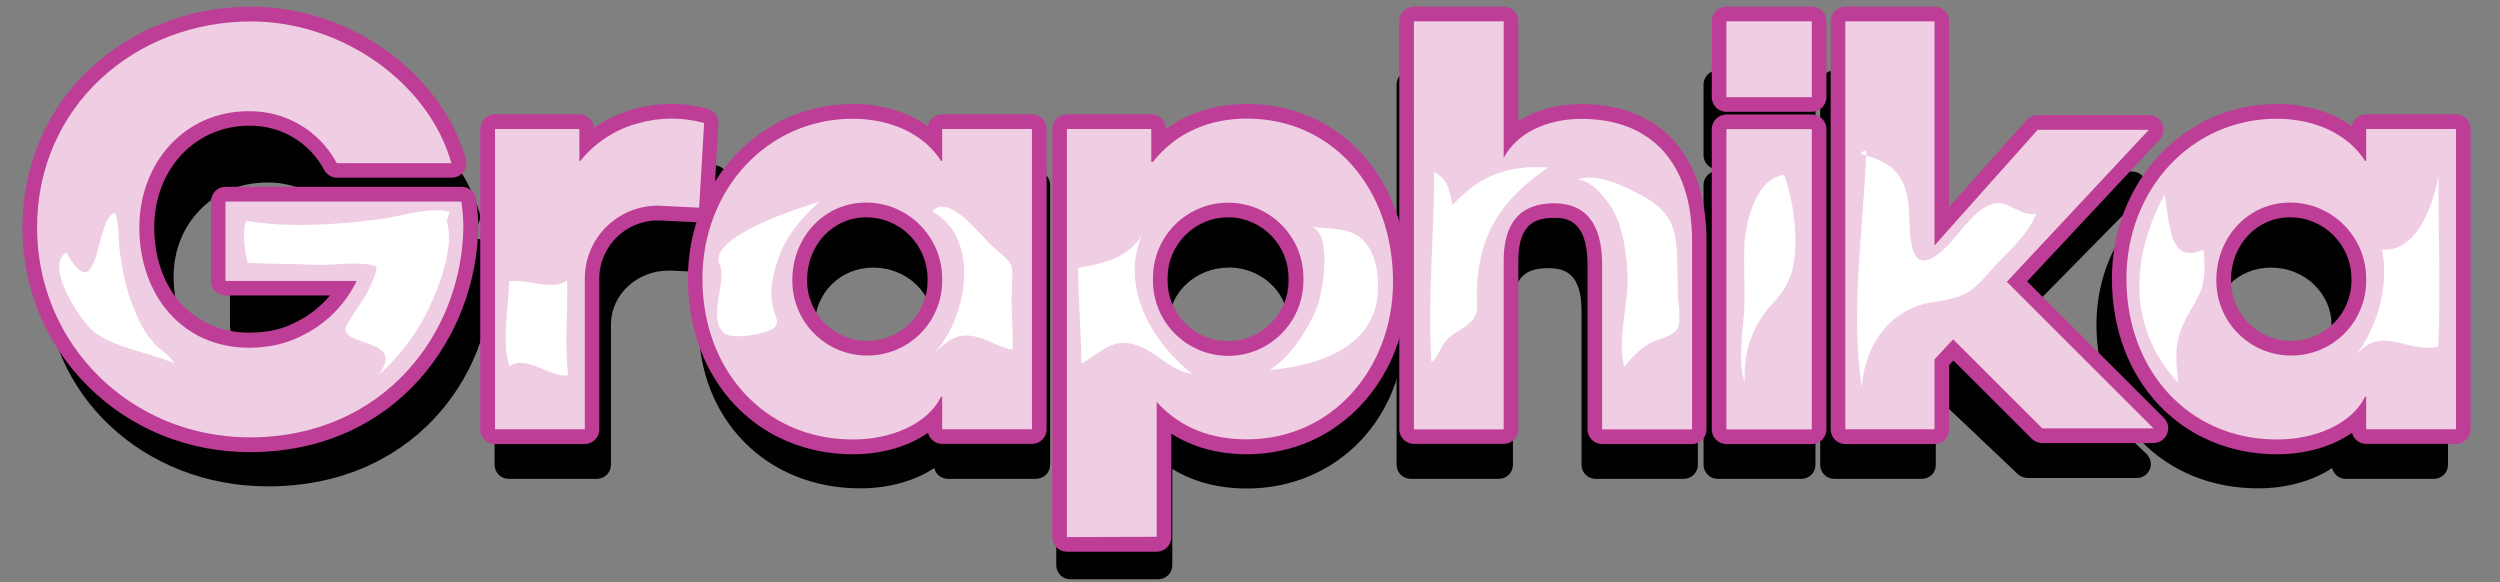
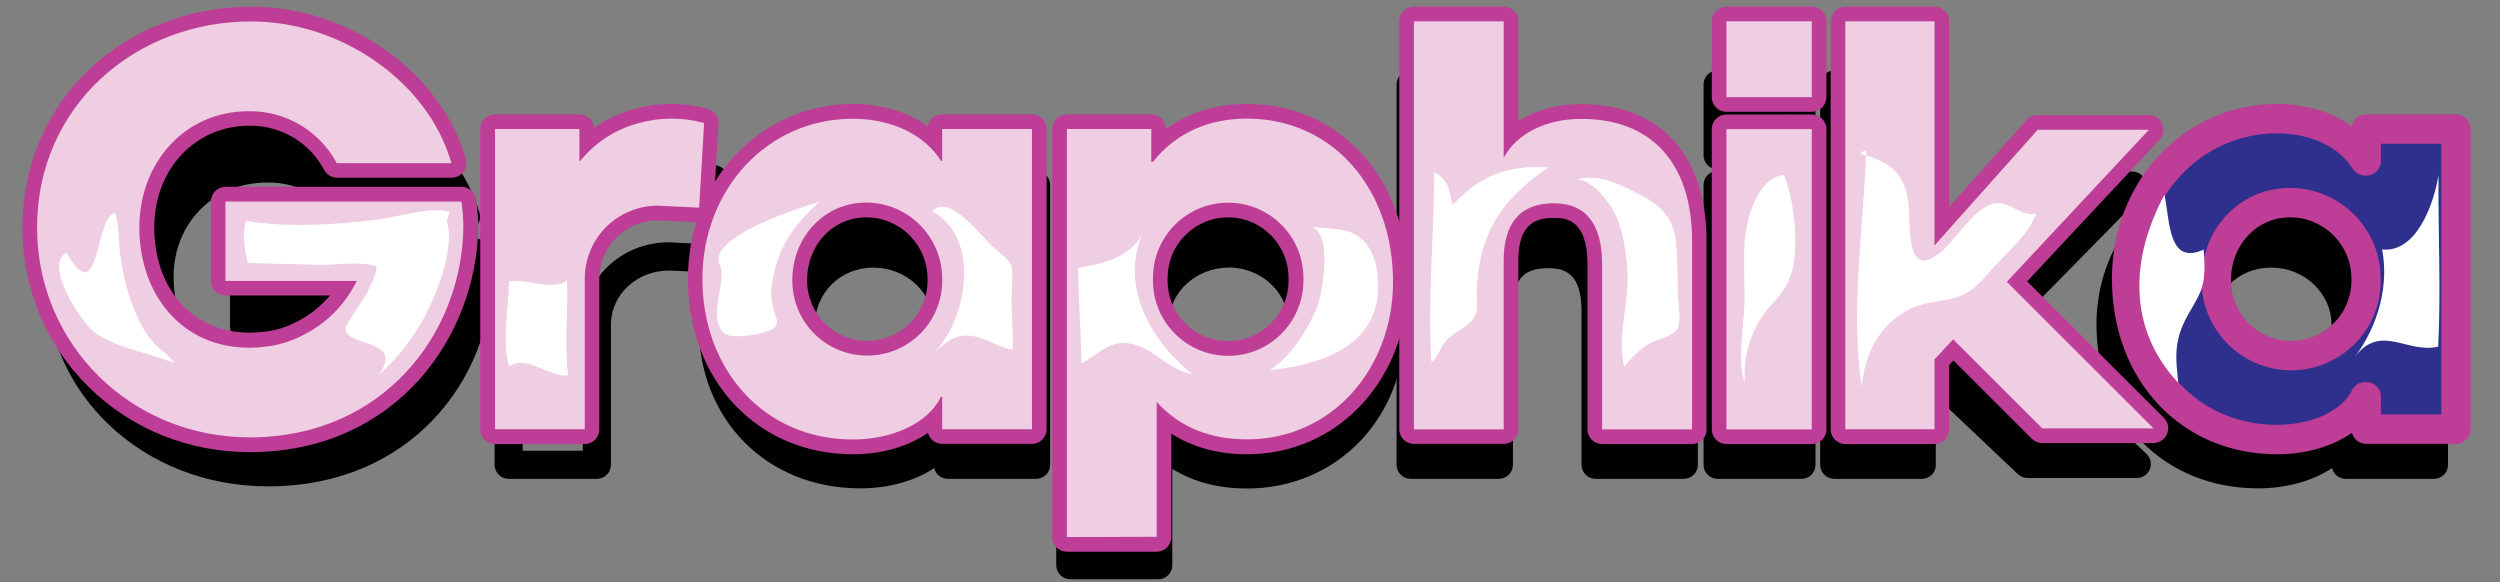
<svg xmlns="http://www.w3.org/2000/svg" version="1.1" id="Layer_1" x="0px" y="0px" viewBox="0 0 176 41" style="enable-background:new 0 0 176 41;" xml:space="preserve">
  <rect x="0" y="0" width="176" height="41" fill="#808080" stroke="none" />
  <style type="text/css">
	.st0{fill:none;stroke:#1B1952;stroke-width:0.968;stroke-miterlimit:10;}
	.st1{fill:#1B1952;stroke:#1B1952;stroke-width:0.968;stroke-miterlimit:10;}
	.st2{fill:#010101;}
	.st3{fill:#2F308D;}
	.st4{fill:#BE3D96;}
	.st5{fill:#EFCDE2;}
	.st6{fill:#FFFFFF;}
</style>
  <g>
    <path class="st0" d="M48.15,17.36" />
  </g>
  <g>
    <path class="st0" d="M58.71,27.14" />
  </g>
  <g>
    <path class="st0" d="M65.16,17.36" />
  </g>
  <g>
    <path class="st0" d="M75.73,27.14" />
  </g>
  <g>
    <path class="st0" d="M67.83,17.36" />
  </g>
  <g>
    <path class="st0" d="M78.39,27.14" />
  </g>
  <g>
    <path class="st0" d="M70.39,17.36" />
  </g>
  <g>
    <path class="st0" d="M80.95,27.14" />
  </g>
  <g>
    <path class="st0" d="M72.28,17.36" />
  </g>
  <g>
    <path class="st0" d="M82.84,27.14" />
  </g>
  <g>
-     <path class="st0" d="M74.95,17.36" />
-   </g>
+     </g>
  <g>
    <path class="st0" d="M85.51,27.14" />
  </g>
  <g>
    <path class="st0" d="M76.39,17.36" />
  </g>
  <g>
    <path class="st0" d="M86.96,27.14" />
  </g>
  <g>
    <path class="st0" d="M79.51,17.36" />
  </g>
  <g>
    <path class="st0" d="M90.07,27.14" />
  </g>
  <g>
    <path class="st0" d="M80.95,17.36" />
  </g>
  <g>
    <path class="st0" d="M84.06,17.36" />
  </g>
  <g>
    <path class="st0" d="M88.07,17.36" />
  </g>
  <g>
    <path class="st1" d="M58.6,17.73" />
  </g>
  <g>
    <path class="st0" d="M50.08,26.1" />
  </g>
  <g>
    <path class="st0" d="M45.63,22.03" />
  </g>
  <g>
    <g>
      <g>
        <polygon class="st2" points="142.75,32.66 150.44,32.66 140.3,23.05 150.11,13.07 142.43,13.07 135.3,20.66 135.3,5.95      129.13,5.95 129.13,32.72 135.3,32.72 135.3,30.81 135.3,28.13 136.59,26.82    " />
        <path class="st2" d="M135.3,33.71h-6.17c-0.55,0-0.99-0.44-0.99-0.99V5.95c0-0.55,0.44-0.99,0.99-0.99h6.17     c0.55,0,0.99,0.44,0.99,0.99v12.21l5.42-5.77c0.19-0.2,0.45-0.31,0.72-0.31h7.68c0.4,0,0.76,0.24,0.91,0.61     c0.15,0.37,0.07,0.79-0.21,1.08l-9.11,9.26l9.41,8.92c0.29,0.28,0.39,0.71,0.24,1.08c-0.15,0.38-0.51,0.62-0.92,0.62h-7.69     c-0.25,0-0.5-0.1-0.68-0.27l-5.46-5.17l-0.32,0.33v4.19C136.29,33.27,135.85,33.71,135.3,33.71z M130.12,31.73h4.19v-3.6     c0-0.26,0.1-0.51,0.28-0.69l1.29-1.31c0.38-0.38,0.99-0.39,1.39-0.02l5.88,5.57h4.81l-8.34-7.91c-0.19-0.18-0.3-0.44-0.31-0.7     c0-0.27,0.1-0.52,0.28-0.71l8.16-8.29h-4.89l-6.83,7.28c-0.28,0.3-0.71,0.39-1.09,0.24c-0.38-0.15-0.63-0.51-0.63-0.92V6.94     h-4.19V31.73z" />
      </g>
      <g>
        <path class="st2" d="M120.92,5.95h5.9v4.98h-5.9V5.95z M120.92,13.02h5.9v19.7h-5.9V13.02z" />
        <path class="st2" d="M126.82,33.71h-5.9c-0.55,0-0.99-0.44-0.99-0.99v-19.7c0-0.55,0.44-0.99,0.99-0.99h5.9     c0.55,0,0.99,0.44,0.99,0.99v19.7C127.81,33.27,127.37,33.71,126.82,33.71z M121.91,31.73h3.93V14.01h-3.93V31.73z M126.82,11.92     h-5.9c-0.55,0-0.99-0.44-0.99-0.99V5.95c0-0.55,0.44-0.99,0.99-0.99h5.9c0.55,0,0.99,0.44,0.99,0.99v4.98     C127.81,11.48,127.37,11.92,126.82,11.92z M121.91,9.94h3.93v-3h-3.93V9.94z" />
      </g>
      <g>
        <g>
          <path class="st2" d="M112.33,32.72V21.9c0-2.56-1.05-4.01-3.33-4.01c-2.36,0-3.48,1.31-3.48,3.76v11.07h-6.21V5.95h6.21v8.95      c0.9-1.6,2.92-2.56,5.38-2.56c4.75,0,7.63,2.84,7.63,7.99v12.39H112.33z" />
          <path class="st2" d="M118.54,33.71h-6.21c-0.55,0-0.99-0.44-0.99-0.99V21.9c0-2.66-1.18-3.02-2.34-3.02      c-1.23,0-2.49,0.33-2.49,2.77v11.07c0,0.55-0.44,0.99-0.99,0.99h-6.21c-0.55,0-0.99-0.44-0.99-0.99V5.95      c0-0.55,0.44-0.99,0.99-0.99h6.21c0.55,0,0.99,0.44,0.99,0.99v6.56c1.18-0.74,2.7-1.15,4.4-1.15c5.39,0,8.62,3.36,8.62,8.97      v12.39C119.53,33.27,119.08,33.71,118.54,33.71z M113.32,31.73h4.23v-11.4c0-4.51-2.36-7-6.64-7c-2.11,0-3.8,0.77-4.52,2.05      c-0.22,0.39-0.68,0.59-1.11,0.47c-0.44-0.11-0.74-0.51-0.74-0.96V6.94h-4.23v24.79h4.23V21.65c0-3.06,1.59-4.75,4.47-4.75      c2.74,0,4.32,1.82,4.32,5V31.73z" />
        </g>
        <g>
          <path class="st2" d="M75.35,39.79V13.02h5.83v2.16h0.11c1.64-1.95,3.93-2.84,6.51-2.84c5.91,0,10.1,4.58,10.1,10.72      c0,5.61-4.15,10.33-10.1,10.33c-2.43,0-4.56-0.71-6.24-2.45v8.84L75.35,39.79z M91.69,22.89c0.06-2.72-2.22-4.98-5.09-5.03      c-2.87-0.05-5.24,2.11-5.3,4.83c0,0.07,0,0.13,0,0.2c-0.04,2.72,2.25,4.97,5.12,5.01c2.87,0.04,5.23-2.13,5.28-4.86      C91.69,22.99,91.69,22.94,91.69,22.89" />
          <path class="st2" d="M75.35,40.78c-0.26,0-0.51-0.1-0.7-0.29c-0.19-0.19-0.29-0.44-0.29-0.7V13.02c0-0.55,0.44-0.99,0.99-0.99      h5.83c0.55,0,0.99,0.44,0.99,0.99v0.02c1.56-1.11,3.47-1.68,5.63-1.68c6.42,0,11.08,4.92,11.08,11.71c0,3.02-1.1,5.84-3.09,7.95      c-2.06,2.17-4.9,3.37-8,3.37c-2.01,0-3.77-0.46-5.26-1.38v6.78c0,0.55-0.44,0.99-0.99,0.99L75.35,40.78L75.35,40.78z       M76.34,14.01V38.8l4.23,0v-7.85c0-0.4,0.24-0.77,0.62-0.92c0.37-0.15,0.8-0.06,1.08,0.23c1.4,1.45,3.21,2.15,5.53,2.15      c5.19,0,9.11-4.01,9.11-9.34c0-5.64-3.83-9.73-9.11-9.73c-2.42,0-4.36,0.84-5.75,2.49c-0.19,0.22-0.47,0.35-0.76,0.35h-0.11      c-0.55,0-0.99-0.44-0.99-0.99v-1.18H76.34z M86.49,28.89c-0.03,0-0.06,0-0.1,0c-1.7-0.03-3.28-0.7-4.44-1.89      c-1.08-1.12-1.67-2.57-1.65-4.1c0-0.08,0-0.15,0-0.23c0.07-3.22,2.83-5.8,6.18-5.8c0.04,0,0.08,0,0.13,0      c1.7,0.03,3.28,0.71,4.43,1.91c1.08,1.12,1.66,2.58,1.63,4.11c0,0.06,0,0.11,0,0.17C92.62,26.29,89.86,28.89,86.49,28.89z       M86.49,18.84c-2.28,0-4.16,1.72-4.21,3.87c0,0.05,0,0.1,0,0.15c0,0.01,0,0.03,0,0.04c-0.02,1,0.37,1.97,1.09,2.71      c0.79,0.82,1.87,1.28,3.05,1.29c0.02,0,0.05,0,0.07,0c2.29,0,4.17-1.73,4.21-3.88c0-0.04,0-0.08,0-0.12c0-0.01,0-0.03,0-0.04      c0.02-1-0.36-1.97-1.08-2.72c-0.79-0.82-1.87-1.28-3.04-1.31C86.55,18.84,86.52,18.84,86.49,18.84z" />
        </g>
        <g>
          <path class="st2" d="M66.73,32.72v-2.13h-0.07c-0.9,1.74-3.37,2.8-6.1,2.8c-6.13,0-10.39-4.58-10.39-10.54      c0-5.82,4.45-10.51,10.39-10.51c2.54,0,4.9,0.96,6.1,2.77h0.07v-2.09h6.21v19.7H66.73z M66.73,22.85c0-2.76-2.35-5-5.26-5h-0.01      c-2.84,0-5.08,2.24-5.08,5.08c-0.03,2.71,2.27,4.94,5.13,4.96c2.86,0.02,5.2-2.16,5.23-4.87      C66.73,22.96,66.73,22.91,66.73,22.85" />
          <path class="st2" d="M60.56,34.38c-6.6,0-11.38-4.85-11.38-11.53c0-6.45,5-11.49,11.38-11.49c2,0,3.81,0.53,5.2,1.48      c0.09-0.46,0.49-0.81,0.97-0.81h6.21c0.55,0,0.99,0.44,0.99,0.99v19.7c0,0.55-0.44,0.99-0.99,0.99h-6.21      c-0.47,0-0.86-0.32-0.96-0.76C64.42,33.85,62.58,34.38,60.56,34.38z M60.56,13.34c-5.27,0-9.41,4.18-9.41,9.52      c0,5.53,3.96,9.55,9.41,9.55c2.42,0,4.52-0.91,5.22-2.27c0.17-0.33,0.51-0.54,0.88-0.54h0.07c0.55,0,0.99,0.44,0.99,0.99v1.14      h4.23V14.01h-4.23v1.1c0,0.55-0.44,0.99-0.99,0.99h-0.07c-0.33,0-0.64-0.17-0.82-0.44C64.86,14.21,62.89,13.34,60.56,13.34z       M61.55,28.87c-0.02,0-0.04,0-0.06,0c-1.64-0.01-3.18-0.64-4.33-1.75C56,26,55.37,24.5,55.38,22.91c0-3.39,2.67-6.06,6.07-6.06      c1.67,0,3.24,0.62,4.42,1.74c1.19,1.13,1.84,2.64,1.85,4.24c0,0.06,0,0.12,0,0.18C67.69,26.26,64.92,28.87,61.55,28.87z       M61.47,18.84c-2.31,0-4.11,1.79-4.11,4.09c-0.01,1.05,0.41,2.03,1.18,2.78c0.79,0.76,1.84,1.18,2.97,1.19c0.01,0,0.03,0,0.04,0      c2.29,0,4.17-1.74,4.19-3.89c0-0.04,0-0.09,0-0.13c0-0.01,0-0.01,0-0.02c0-1.06-0.44-2.06-1.23-2.82      C63.7,19.26,62.62,18.84,61.47,18.84z" />
        </g>
        <g>
-           <path class="st2" d="M45.74,12.63c-1.59,0.39-3.01,1.26-4.04,2.48h-0.06v-2.09h-5.83v19.7h6.21v-9.91      c0.01-2.64,2.28-4.77,5.06-4.76c0.07,0,0.14,0,0.2,0.01l2.63,0.12l0.34-5.56C48.78,12.24,47.22,12.24,45.74,12.63" />
          <path class="st2" d="M42.02,33.71h-6.21c-0.55,0-0.99-0.44-0.99-0.99v-19.7c0-0.55,0.44-0.99,0.99-0.99h5.83      c0.53,0,0.96,0.41,0.99,0.93c0.86-0.59,1.84-1.03,2.87-1.29c1.63-0.43,3.36-0.43,5-0.01c0.46,0.12,0.77,0.55,0.74,1.02      l-0.34,5.56c-0.03,0.54-0.49,0.96-1.03,0.93l-2.63-0.12c-0.05,0-0.11,0-0.16,0c-0.01,0-0.01,0-0.02,0      c-2.22,0-4.04,1.69-4.05,3.78v9.9C43.01,33.27,42.56,33.71,42.02,33.71z M36.8,31.73h4.23v-8.92c0.02-3.18,2.72-5.75,6.03-5.75      c0.01,0,0.02,0,0.03,0c0.08,0,0.16,0,0.24,0.01l1.66,0.08l0.23-3.73c-1.07-0.16-2.17-0.1-3.22,0.17c-0.01,0-0.01,0-0.02,0      c-1.38,0.34-2.63,1.11-3.52,2.16C42.27,15.97,42,16.1,41.7,16.1h-0.06c-0.55,0-0.99-0.44-0.99-0.99v-1.1H36.8V31.73z       M45.74,12.63L45.74,12.63L45.74,12.63z" />
        </g>
        <g>
          <path class="st2" d="M165.14,32.72v-2.13h-0.07c-0.9,1.74-3.37,2.8-6.09,2.8c-6.13,0-10.39-4.58-10.39-10.54      c0-5.82,4.45-10.51,10.39-10.51c2.54,0,4.9,0.96,6.09,2.77h0.07v-2.09h6.21v19.7H165.14z M165.14,22.85c0-2.76-2.35-5-5.26-5      h-0.01c-2.84,0-5.09,2.24-5.09,5.08c-0.03,2.71,2.27,4.94,5.13,4.96c2.86,0.02,5.2-2.16,5.23-4.87      C165.14,22.96,165.14,22.91,165.14,22.85L165.14,22.85z" />
          <path class="st2" d="M158.97,34.38c-6.6,0-11.38-4.85-11.38-11.53c0-6.45,5-11.49,11.38-11.49c2,0,3.81,0.53,5.2,1.48      c0.09-0.46,0.49-0.81,0.97-0.81h6.21c0.55,0,0.99,0.44,0.99,0.99v19.7c0,0.55-0.44,0.99-0.99,0.99h-6.21      c-0.47,0-0.86-0.32-0.96-0.76C162.83,33.85,160.99,34.38,158.97,34.38z M158.97,13.34c-5.27,0-9.41,4.18-9.41,9.52      c0,5.53,3.96,9.55,9.41,9.55c2.42,0,4.52-0.91,5.22-2.27c0.17-0.33,0.51-0.54,0.88-0.54h0.07c0.55,0,0.99,0.44,0.99,0.99v1.14      h4.23V14.01h-4.23v1.1c0,0.55-0.44,0.99-0.99,0.99h-0.07c-0.33,0-0.64-0.17-0.82-0.44C163.27,14.21,161.3,13.34,158.97,13.34z       M159.96,28.87c-0.02,0-0.04,0-0.06,0c-1.64-0.01-3.17-0.64-4.33-1.75c-1.17-1.13-1.8-2.62-1.78-4.21      c0-3.39,2.67-6.06,6.07-6.06c1.67,0,3.24,0.62,4.42,1.74c1.19,1.13,1.84,2.64,1.85,4.24c0,0.06,0,0.13,0,0.19      C166.09,26.26,163.33,28.87,159.96,28.87z M159.87,18.84c-2.31,0-4.11,1.79-4.11,4.09c-0.01,1.05,0.41,2.03,1.18,2.78      c0.79,0.76,1.84,1.18,2.97,1.19c2.3,0.02,4.21-1.73,4.23-3.89c0-0.05,0-0.08,0-0.12c0-0.01,0-0.02,0-0.03      c0-1.06-0.44-2.06-1.23-2.82C162.11,19.26,161.03,18.84,159.87,18.84z" />
        </g>
        <g>
          <path class="st2" d="M33.5,17.78H17.18v5.21h9.07c-0.78,1.52-2.06,2.75-3.64,3.52c-0.9,0.46-1.89,0.73-2.9,0.81      c-0.08,0.01-0.17,0.02-0.26,0.02c-0.08,0-0.16,0-0.24,0.01c-0.11,0-0.21,0.01-0.32,0.01c-0.02,0-0.05,0-0.07,0      c-4.67,0-7.59-3.51-7.59-7.88c0-4.22,3.1-7.63,7.55-7.63c2.54-0.04,4.9,1.28,6.09,3.41h7.93c-1.57-5.29-7.59-9.3-13.84-9.3      c-8.04,0-14.81,5.57-14.81,13.52c0,7.7,6.51,13.77,14.69,13.77c9.23,0,14.68-6.81,14.77-13.81      C33.63,18.89,33.58,18.33,33.5,17.78" />
          <path class="st2" d="M18.87,34.24c-8.79,0-15.68-6.48-15.68-14.76c0-4.06,1.68-7.79,4.72-10.48c2.94-2.6,6.87-4.03,11.07-4.03      c6.73,0,13.09,4.3,14.78,10.01c0.09,0.3,0.03,0.62-0.16,0.87s-0.48,0.4-0.79,0.4h-7.93c-0.36,0-0.69-0.19-0.86-0.5      c-1.03-1.82-3.04-2.94-5.22-2.9c-3.76,0-6.58,2.86-6.58,6.64c0,4.06,2.71,6.89,6.6,6.89c0.08,0,0.16,0,0.24-0.01l0.11,0      c0.03,0,0.08,0,0.12,0c0.03,0,0.07,0,0.1,0c0.03,0,0.08-0.01,0.13-0.01l0.1-0.01c0.91-0.07,1.76-0.31,2.54-0.71      c0.85-0.41,1.6-0.98,2.21-1.65h-7.19c-0.55,0-0.99-0.44-0.99-0.99v-5.21c0-0.55,0.44-0.99,0.99-0.99H33.5      c0.49,0,0.91,0.36,0.98,0.84c0.09,0.6,0.14,1.2,0.15,1.8c0,0.01,0,0.02,0,0.03C34.53,26.62,28.98,34.24,18.87,34.24z       M18.98,6.95c-3.72,0-7.19,1.25-9.76,3.53c-2.62,2.31-4.06,5.51-4.06,9c0,7.17,6.02,12.78,13.7,12.78      c6.6,0,13.66-4.49,13.78-12.81c0-0.23-0.01-0.45-0.03-0.68H18.17V22h8.08c0.34,0,0.66,0.18,0.84,0.47      c0.18,0.29,0.19,0.66,0.04,0.97c-0.87,1.7-2.32,3.1-4.09,3.96c-1,0.51-2.11,0.82-3.26,0.9l-0.06,0.01      c-0.07,0.01-0.13,0.01-0.2,0.02c-0.07,0-0.12,0.01-0.17,0.01l-0.18,0.01c-0.09,0-0.17,0.01-0.26,0.01c-0.03,0-0.05,0-0.07,0      c-4.97,0-8.58-3.73-8.58-8.87c0-4.91,3.67-8.62,8.54-8.62c2.69-0.04,5.2,1.25,6.65,3.41h5.94C29.42,10.07,24.25,6.95,18.98,6.95      z" />
        </g>
      </g>
    </g>
    <g>
      <g>
        <polygon class="st3" points="143.78,30.16 151.61,30.16 141.28,19.84 151.28,9.14 143.45,9.14 136.19,17.28 136.19,1.5      129.91,1.5 129.91,30.22 136.19,30.22 136.19,28.18 136.19,25.3 137.5,23.89    " />
        <path class="st4" d="M136.19,31.26h-6.28c-0.57,0-1.03-0.46-1.03-1.03V1.5c0-0.57,0.46-1.03,1.03-1.03h6.28     c0.57,0,1.03,0.46,1.03,1.03v13.07l5.45-6.12c0.2-0.22,0.48-0.35,0.77-0.35h7.83c0.41,0,0.78,0.24,0.95,0.62     c0.16,0.38,0.09,0.82-0.19,1.12l-9.32,9.97l9.63,9.61c0.3,0.3,0.39,0.74,0.22,1.13c-0.16,0.39-0.54,0.64-0.96,0.64h-7.83     c-0.27,0-0.54-0.11-0.73-0.3l-5.52-5.51l-0.3,0.32v4.52C137.22,30.8,136.76,31.26,136.19,31.26z M130.94,29.19h4.21V25.3     c0-0.26,0.1-0.51,0.28-0.71l1.31-1.4c0.19-0.2,0.46-0.32,0.74-0.33c0.28,0,0.55,0.1,0.75,0.3l5.98,5.97h4.91l-8.56-8.55     c-0.39-0.39-0.41-1.03-0.03-1.44l8.37-8.96h-4.98l-6.95,7.8c-0.29,0.32-0.74,0.43-1.14,0.28c-0.4-0.15-0.67-0.54-0.67-0.97V2.53     h-4.21V29.19z" />
      </g>
      <g>
-         <path class="st3" d="M121.54,1.5h6.01v5.34h-6.01V1.5z M121.54,9.09h6.01v21.14h-6.01V9.09z" />
+         <path class="st3" d="M121.54,1.5h6.01v5.34h-6.01z M121.54,9.09h6.01v21.14h-6.01V9.09z" />
        <path class="st4" d="M127.55,31.26h-6.01c-0.57,0-1.03-0.46-1.03-1.03V9.09c0-0.57,0.46-1.03,1.03-1.03h6.01     c0.57,0,1.03,0.46,1.03,1.03v21.14C128.58,30.79,128.12,31.26,127.55,31.26z M122.57,29.19h3.95V10.12h-3.95V29.19z M127.55,7.87     h-6.01c-0.57,0-1.03-0.46-1.03-1.03V1.5c0-0.57,0.46-1.03,1.03-1.03h6.01c0.57,0,1.03,0.46,1.03,1.03v5.34     C128.58,7.41,128.12,7.87,127.55,7.87z M122.57,5.8h3.95V2.53h-3.95V5.8z" />
      </g>
      <g>
        <g>
          <path class="st3" d="M112.79,30.22V18.61c0-2.74-1.07-4.3-3.39-4.3c-2.4,0-3.54,1.41-3.54,4.04v11.88h-6.32V1.5h6.32v9.61      c0.91-1.71,2.97-2.74,5.49-2.74c4.84,0,7.77,3.05,7.77,8.57v13.29H112.79z" />
          <path class="st4" d="M119.11,31.26h-6.32c-0.57,0-1.03-0.46-1.03-1.03V18.61c0-3.27-1.65-3.27-2.36-3.27      c-1.24,0-2.51,0.36-2.51,3v11.88c0,0.57-0.46,1.03-1.03,1.03h-6.32c-0.57,0-1.03-0.46-1.03-1.03V1.5c0-0.57,0.46-1.03,1.03-1.03      h6.32c0.57,0,1.03,0.46,1.03,1.03v7.03c1.2-0.78,2.73-1.2,4.45-1.2c5.51,0,8.8,3.59,8.8,9.6v13.29      C120.15,30.8,119.68,31.26,119.11,31.26z M113.82,29.19h4.25V16.93c0-4.86-2.39-7.54-6.73-7.54c-2.13,0-3.84,0.82-4.57,2.19      c-0.22,0.42-0.7,0.63-1.16,0.52c-0.46-0.12-0.78-0.53-0.78-1V2.53h-4.25v26.66h4.25V18.34c0-4.41,2.87-5.07,4.58-5.07      c1.65,0,4.42,0.69,4.42,5.34V29.19z" />
        </g>
        <g>
          <path class="st3" d="M75.11,37.81V9.08h5.94v2.32h0.11c1.67-2.1,4-3.05,6.63-3.05c6.02,0,10.28,4.91,10.28,11.5      c0,6.02-4.23,11.08-10.28,11.08c-2.48,0-4.65-0.76-6.36-2.63v9.49L75.11,37.81z M91.76,19.67c0.06-2.92-2.26-5.34-5.19-5.4      c-2.92-0.06-5.34,2.26-5.4,5.19c0,0.07,0,0.14,0,0.21c-0.05,2.92,2.29,5.33,5.21,5.38c2.92,0.05,5.33-2.29,5.38-5.21      C91.76,19.78,91.76,19.73,91.76,19.67" />
          <path class="st4" d="M75.11,38.84c-0.27,0-0.54-0.11-0.73-0.3c-0.19-0.19-0.3-0.46-0.3-0.73V9.08c0-0.57,0.46-1.03,1.03-1.03      h5.94c0.57,0,1.03,0.46,1.03,1.03v0.01c1.58-1.16,3.52-1.77,5.71-1.77c6.56,0,11.32,5.27,11.32,12.54      c0,3.22-1.11,6.24-3.14,8.49c-2.1,2.34-5.01,3.63-8.18,3.63c-2.04,0-3.82-0.49-5.33-1.45v7.28c0,0.57-0.46,1.03-1.03,1.03      L75.11,38.84C75.11,38.84,75.11,38.84,75.11,38.84z M76.15,10.12v26.66l4.25,0v-8.46c0-0.43,0.26-0.81,0.66-0.96      c0.4-0.15,0.85-0.05,1.14,0.26c1.42,1.54,3.25,2.29,5.6,2.29c5.27,0,9.25-4.32,9.25-10.05c0-6.07-3.89-10.47-9.25-10.47      c-2.45,0-4.41,0.9-5.82,2.66c-0.2,0.25-0.49,0.39-0.81,0.39h-0.11c-0.57,0-1.03-0.46-1.03-1.03v-1.29H76.15z M86.47,26.08      c-0.03,0-0.07,0-0.1,0c-1.69-0.03-3.27-0.71-4.45-1.92c-1.17-1.21-1.8-2.8-1.78-4.48c0-0.08,0-0.16,0-0.25      c0.03-1.68,0.72-3.26,1.94-4.43c1.22-1.17,2.82-1.79,4.51-1.76c3.48,0.07,6.26,2.96,6.2,6.44c0,0.06,0,0.12,0,0.18      c-0.03,1.69-0.71,3.27-1.92,4.44C89.68,25.45,88.12,26.08,86.47,26.08z M86.46,15.3c-1.11,0-2.15,0.42-2.95,1.19      c-0.82,0.79-1.29,1.85-1.31,2.99c0,0.06,0,0.11,0,0.17c0,0.01,0,0.03,0,0.04c-0.02,1.14,0.41,2.21,1.2,3.03      c0.79,0.82,1.85,1.28,2.99,1.29c1.13,0.02,2.21-0.41,3.03-1.2c0.82-0.79,1.28-1.85,1.29-2.99c0-0.04,0-0.09,0-0.13      c0-0.01,0-0.03,0-0.04c0.05-2.35-1.83-4.3-4.17-4.35C86.52,15.3,86.49,15.3,86.46,15.3z" />
        </g>
        <g>
          <path class="st3" d="M66.33,30.22v-2.29h-0.08c-0.91,1.87-3.43,3.01-6.21,3.01c-6.25,0-10.59-4.91-10.59-11.31      c0-6.25,4.53-11.27,10.59-11.27c2.59,0,4.99,1.03,6.21,2.97h0.08V9.08h6.32v21.14H66.33z M66.33,19.63      c0-2.96-2.4-5.37-5.36-5.37h-0.01c-2.89,0-5.18,2.4-5.18,5.45c-0.03,2.91,2.31,5.3,5.23,5.32c2.91,0.03,5.3-2.31,5.32-5.23      C66.34,19.75,66.34,19.69,66.33,19.63" />
          <path class="st4" d="M60.05,31.98c-6.73,0-11.62-5.19-11.62-12.35c0-6.9,5.11-12.31,11.62-12.31c2.02,0,3.86,0.56,5.27,1.56      c0.09-0.47,0.51-0.83,1.01-0.83h6.32c0.57,0,1.03,0.46,1.03,1.03v21.14c0,0.57-0.46,1.03-1.03,1.03h-6.32      c-0.48,0-0.89-0.33-1-0.78C63.96,31.43,62.1,31.98,60.05,31.98z M60.05,9.39c-5.36,0-9.55,4.5-9.55,10.24      c0,5.96,4.02,10.28,9.55,10.28c2.45,0,4.57-0.98,5.28-2.43c0.17-0.35,0.53-0.58,0.93-0.58h0.08c0.57,0,1.03,0.46,1.03,1.03v1.25      h4.25V10.12h-4.25v1.21c0,0.57-0.46,1.03-1.03,1.03h-0.08c-0.36,0-0.69-0.18-0.88-0.48C64.4,10.32,62.41,9.39,60.05,9.39z       M61.06,26.07c-0.02,0-0.04,0-0.06,0c-3.48-0.03-6.28-2.89-6.25-6.37c0-3.62,2.73-6.47,6.21-6.47c1.72,0,3.33,0.67,4.54,1.88      c1.2,1.21,1.87,2.81,1.87,4.51c0,0.06,0,0.13,0,0.19C67.34,23.28,64.51,26.07,61.06,26.07z M60.98,15.3      c-2.34,0-4.16,1.94-4.16,4.41c-0.02,2.35,1.86,4.27,4.2,4.29c0.01,0,0.03,0,0.04,0c2.32,0,4.22-1.88,4.24-4.2      c0-0.05,0-0.09,0-0.14c0-0.01,0-0.02,0-0.03c0-1.16-0.45-2.24-1.26-3.06C63.22,15.75,62.13,15.3,60.98,15.3z" />
        </g>
        <g>
-           <path class="st3" d="M44.96,8.67c-1.62,0.42-3.06,1.36-4.11,2.66h-0.06V9.08h-5.94v21.14h6.32V19.59      c0.01-2.84,2.32-5.12,5.16-5.11c0.07,0,0.14,0,0.21,0.01l2.68,0.13l0.35-5.96C48.05,8.24,46.46,8.25,44.96,8.67" />
          <path class="st4" d="M41.16,31.26h-6.32c-0.57,0-1.03-0.46-1.03-1.03V9.08c0-0.57,0.46-1.03,1.03-1.03h5.94      c0.55,0,1,0.43,1.03,0.96c0.87-0.61,1.84-1.07,2.88-1.34c1.68-0.47,3.45-0.47,5.13-0.01c0.47,0.13,0.79,0.57,0.76,1.06      l-0.35,5.96c-0.03,0.57-0.53,1-1.08,0.97l-2.68-0.13c-0.05,0-0.11,0-0.16,0c-2.25-0.01-4.11,1.82-4.12,4.08v10.63      C42.2,30.8,41.73,31.26,41.16,31.26z M35.87,29.19h4.25v-9.6c0.02-3.4,2.78-6.14,6.17-6.14c0.01,0,0.02,0,0.03,0      c0.08,0,0.17,0,0.25,0.01l1.66,0.08l0.24-4.06c-1.07-0.17-2.18-0.11-3.23,0.19c-0.01,0-0.01,0-0.02,0      c-1.4,0.36-2.66,1.18-3.57,2.31c-0.2,0.24-0.49,0.39-0.81,0.39h-0.06c-0.57,0-1.03-0.46-1.03-1.03v-1.21h-3.87V29.19z       M44.96,8.67L44.96,8.67L44.96,8.67z" />
        </g>
        <g>
          <path class="st3" d="M166.58,30.22v-2.29h-0.08c-0.91,1.87-3.43,3.01-6.21,3.01c-6.25,0-10.59-4.91-10.59-11.31      c0-6.25,4.53-11.27,10.59-11.27c2.59,0,4.99,1.03,6.21,2.97h0.08V9.08h6.32v21.14H166.58z M166.58,19.63      c0-2.96-2.4-5.37-5.36-5.37h-0.01c-2.89,0-5.18,2.4-5.18,5.45c-0.03,2.91,2.31,5.3,5.23,5.32c2.91,0.03,5.3-2.31,5.32-5.23      C166.58,19.75,166.58,19.69,166.58,19.63L166.58,19.63z" />
          <path class="st4" d="M160.3,31.98c-6.73,0-11.62-5.19-11.62-12.35c0-6.9,5.11-12.31,11.62-12.31c2.02,0,3.86,0.56,5.27,1.56      c0.09-0.47,0.51-0.83,1.01-0.83h6.32c0.57,0,1.03,0.46,1.03,1.03v21.14c0,0.57-0.46,1.03-1.03,1.03h-6.32      c-0.48,0-0.89-0.33-1-0.78C164.21,31.43,162.34,31.98,160.3,31.98z M160.3,9.39c-5.36,0-9.55,4.5-9.55,10.24      c0,5.96,4.02,10.28,9.55,10.28c2.45,0,4.57-0.98,5.28-2.43c0.17-0.35,0.53-0.58,0.93-0.58h0.08c0.57,0,1.03,0.46,1.03,1.03v1.25      h4.25V10.12h-4.25v1.21c0,0.57-0.46,1.03-1.03,1.03h-0.08c-0.36,0-0.69-0.18-0.88-0.48C164.65,10.32,162.66,9.39,160.3,9.39z       M161.3,26.07c-0.02,0-0.04,0-0.06,0c-3.48-0.03-6.28-2.89-6.25-6.37c0-3.62,2.73-6.47,6.21-6.47c3.54,0,6.4,2.87,6.4,6.39      c0,0.07,0,0.13,0,0.2C167.58,23.28,164.76,26.07,161.3,26.07z M161.22,15.3c-2.34,0-4.16,1.94-4.16,4.41      c-0.02,2.35,1.86,4.27,4.2,4.29c0.01,0,0.03,0,0.04,0c2.32,0,4.22-1.88,4.24-4.2c0-0.05,0-0.09,0-0.14c0-0.01,0-0.02,0-0.03      C165.55,17.24,163.61,15.3,161.22,15.3z" />
        </g>
        <g>
          <path class="st3" d="M32.48,14.19H15.87v5.59h9.24c-0.79,1.63-2.09,2.96-3.71,3.78c-0.92,0.49-1.92,0.79-2.96,0.87      c-0.09,0.01-0.17,0.02-0.26,0.03c-0.08,0-0.16,0-0.24,0.01c-0.11,0-0.21,0.01-0.32,0.01c-0.03,0-0.05,0-0.08,0      c-4.76,0-7.73-3.77-7.73-8.46c0-4.53,3.16-8.19,7.69-8.19c2.59-0.04,4.99,1.37,6.21,3.66h8.07c-1.6-5.68-7.73-9.98-14.09-9.98      C9.51,1.5,2.61,7.48,2.61,16.01c0,8.27,6.63,14.78,14.97,14.78c9.4,0,14.95-7.3,15.04-14.82      C32.62,15.38,32.57,14.78,32.48,14.19" />
          <path class="st4" d="M17.58,31.83c-4.31,0-8.34-1.63-11.34-4.59c-3.01-2.97-4.66-6.95-4.66-11.23c0-4.34,1.7-8.33,4.8-11.21      c3-2.79,7.02-4.33,11.32-4.33c6.88,0,13.36,4.61,15.09,10.73c0.09,0.31,0.02,0.65-0.17,0.9c-0.2,0.26-0.5,0.41-0.82,0.41h-8.07      c-0.38,0-0.73-0.21-0.91-0.55c-1.04-1.95-3.06-3.14-5.28-3.11c-3.81,0-6.68,3.08-6.68,7.15c0,4.37,2.75,7.42,6.7,7.42      c0.08,0,0.16,0,0.24-0.01l0.12-0.01c0.03,0,0.08,0,0.12,0c0.03,0,0.07,0,0.1,0c0.03,0,0.08-0.01,0.12-0.01l0.1-0.01      c0.91-0.07,1.77-0.32,2.57-0.75c0.89-0.45,1.67-1.08,2.3-1.83h-7.35c-0.57,0-1.03-0.46-1.03-1.03v-5.59      c0-0.57,0.46-1.03,1.03-1.03h16.62c0.51,0,0.95,0.38,1.02,0.89c0.09,0.63,0.14,1.28,0.15,1.92c0,0.01,0,0.02,0,0.03      C33.56,23.67,27.9,31.83,17.58,31.83z M17.69,2.54c-3.78,0-7.29,1.34-9.91,3.78c-2.67,2.49-4.14,5.93-4.14,9.7      c0,7.71,6.12,13.74,13.93,13.74c8.98,0,13.92-7.1,14.01-13.78c0-0.25-0.02-0.51-0.03-0.76H16.9v3.52h8.21      c0.36,0,0.69,0.18,0.88,0.49c0.19,0.3,0.21,0.68,0.05,1c-0.89,1.82-2.37,3.33-4.17,4.25c-1.03,0.55-2.16,0.88-3.35,0.98      l-0.07,0.01c-0.07,0.01-0.14,0.01-0.2,0.02c-0.07,0-0.13,0.01-0.18,0.01l-0.19,0.01c-0.09,0-0.18,0.01-0.27,0.01      c-0.03,0-0.05,0-0.08,0c-5.08,0-8.76-3.99-8.76-9.49c0-5.26,3.75-9.22,8.73-9.22c0.04,0,0.08,0,0.12,0      c2.72,0,5.22,1.38,6.68,3.66h6.01C28.34,5.92,23.07,2.54,17.69,2.54z" />
        </g>
      </g>
    </g>
    <g>
      <g>
        <polygon class="st5" points="143.78,30.16 151.61,30.16 141.28,19.84 151.28,9.14 143.45,9.14 136.19,17.28 136.19,1.5      129.91,1.5 129.91,30.22 136.19,30.22 136.19,28.18 136.19,25.3 137.5,23.89    " />
      </g>
      <g>
        <path class="st5" d="M121.54,1.5h6.01v5.34h-6.01V1.5z M121.54,9.09h6.01v21.14h-6.01V9.09z" />
      </g>
      <g>
        <g>
          <path class="st5" d="M112.79,30.22V18.61c0-2.74-1.07-4.3-3.39-4.3c-2.4,0-3.54,1.41-3.54,4.04v11.88h-6.32V1.5h6.32v9.61      c0.91-1.71,2.97-2.74,5.49-2.74c4.84,0,7.77,3.05,7.77,8.57v13.29H112.79z" />
        </g>
        <g>
          <path class="st5" d="M75.11,37.81V9.08h5.94v2.32h0.11c1.67-2.1,4-3.05,6.63-3.05c6.02,0,10.28,4.91,10.28,11.5      c0,6.02-4.23,11.08-10.28,11.08c-2.48,0-4.65-0.76-6.36-2.63v9.49L75.11,37.81z M91.76,19.67c0.06-2.92-2.26-5.34-5.19-5.4      c-2.92-0.06-5.34,2.26-5.4,5.19c0,0.07,0,0.14,0,0.21c-0.05,2.92,2.29,5.33,5.21,5.38c2.92,0.05,5.33-2.29,5.38-5.21      C91.76,19.78,91.76,19.73,91.76,19.67" />
        </g>
        <g>
          <path class="st5" d="M66.33,30.22v-2.29h-0.08c-0.91,1.87-3.43,3.01-6.21,3.01c-6.25,0-10.59-4.91-10.59-11.31      c0-6.25,4.53-11.27,10.59-11.27c2.59,0,4.99,1.03,6.21,2.97h0.08V9.08h6.32v21.14H66.33z M66.33,19.63      c0-2.96-2.4-5.37-5.36-5.37h-0.01c-2.89,0-5.18,2.4-5.18,5.45c-0.03,2.91,2.31,5.3,5.23,5.32c2.91,0.03,5.3-2.31,5.32-5.23      C66.34,19.75,66.34,19.69,66.33,19.63" />
        </g>
        <g>
          <path class="st5" d="M44.96,8.67c-1.62,0.42-3.06,1.36-4.11,2.66h-0.06V9.08h-5.94v21.14h6.32V19.59      c0.01-2.84,2.32-5.12,5.16-5.11c0.07,0,0.14,0,0.21,0.01l2.68,0.13l0.35-5.96C48.05,8.24,46.46,8.25,44.96,8.67" />
        </g>
        <g>
-           <path class="st5" d="M166.58,30.22v-2.29h-0.08c-0.91,1.87-3.43,3.01-6.21,3.01c-6.25,0-10.59-4.91-10.59-11.31      c0-6.25,4.53-11.27,10.59-11.27c2.59,0,4.99,1.03,6.21,2.97h0.08V9.08h6.32v21.14H166.58z M166.58,19.63      c0-2.96-2.4-5.37-5.36-5.37h-0.01c-2.89,0-5.18,2.4-5.18,5.45c-0.03,2.91,2.31,5.3,5.23,5.32c2.91,0.03,5.3-2.31,5.32-5.23      C166.58,19.75,166.58,19.69,166.58,19.63L166.58,19.63z" />
-         </g>
+           </g>
        <g>
          <path class="st5" d="M32.48,14.19H15.87v5.59h9.24c-0.79,1.63-2.09,2.96-3.71,3.78c-0.92,0.49-1.92,0.79-2.96,0.87      c-0.09,0.01-0.17,0.02-0.26,0.03c-0.08,0-0.16,0-0.24,0.01c-0.11,0-0.21,0.01-0.32,0.01c-0.03,0-0.05,0-0.08,0      c-4.76,0-7.73-3.77-7.73-8.46c0-4.53,3.16-8.19,7.69-8.19c2.59-0.04,4.99,1.37,6.21,3.66h8.07c-1.6-5.68-7.73-9.98-14.09-9.98      C9.51,1.5,2.61,7.48,2.61,16.01c0,8.27,6.63,14.78,14.97,14.78c9.4,0,14.95-7.3,15.04-14.82      C32.62,15.38,32.57,14.78,32.48,14.19" />
        </g>
      </g>
    </g>
    <g>
      <path class="st6" d="M31.45,15.53c0.57,1.79-0.52,4.63-1.3,6.26c-0.84,1.75-2.04,3.3-3.52,4.64c1.91-2.58-2.13-1.97-2.31-3.24    c-0.05-0.32,1.29-2.09,1.51-2.56c0.27-0.59,0.66-1.23,0.68-1.87c-1.22-0.43-3.02-0.05-4.36-0.12c-1.57-0.08-3.13-0.05-4.71-0.13    c-0.21-0.86-0.42-2.1-0.11-2.97c2.88,0.51,6.36,0.28,9.3-0.09c1.46-0.19,3.63-0.92,5.02-0.54c-0.09,0.19-0.05,0.41-0.22,0.62    C31.46,15.64,31.54,15.71,31.45,15.53z" />
    </g>
    <g>
      <path class="st6" d="M8.1,14.99c0.29,0.67,0.23,2.01,0.35,2.84c0.21,1.41,0.41,2.49,0.94,3.81c0.4,1,0.73,1.71,1.45,2.52    c0.44,0.49,1.12,0.87,1.43,1.42c-1.74-0.76-3.98-1.03-5.54-2.13c-1.04-0.73-3.67-4.8-2.05-5.67C7.05,22.03,6.68,15.21,8.1,14.99z" />
    </g>
    <g>
      <path class="st6" d="M35.84,19.81c0,1.45-0.55,4.42,0.02,5.99c1.15-0.87,2.82,0.77,4.14,0.64c-0.28-2.22,0-4.46-0.08-6.7    C38.93,20.52,37.05,19.59,35.84,19.81z" />
    </g>
    <g>
      <path class="st6" d="M50.62,18.53c0.68,1.1-0.9,3.76,0.35,4.92c0.54,0.5,3.17,0.06,3.58-0.42c0.33-0.39,0.06-0.65-0.1-1.27    c-0.26-1-0.15-1.7,0.08-2.68c0.48-2.05,1.6-3.46,3.16-4.88C56.18,14.66,50.03,16.61,50.62,18.53z" />
    </g>
    <g>
      <path class="st6" d="M65.62,14.88c3.51,1.9,2.44,7.64,0.09,10.03c1.13-1.06,1.81-1.6,3.34-1.11c0.75,0.24,1.49,0.72,2.23,0.81    c0.07-1.37-0.11-2.73-0.05-4.1c0.09-2.07,0.16-1.86-1.23-3.05C69.09,16.68,66.83,13.53,65.62,14.88z" />
    </g>
    <g>
      <path class="st6" d="M75.9,18.85c0,2.25,0.22,4.52,0.23,6.74c1.31-0.69,2.14-1.92,3.97-1.26c1.39,0.5,2.27,1.75,3.82,2    c-2.79-2.24-5.11-6.08-3.51-9.82C79.38,18.25,77.45,18.6,75.9,18.85z" />
    </g>
    <g>
      <path class="st6" d="M92.29,15.96c1.56,0.4,0.84,4.71,0.38,5.79c-0.7,1.65-1.87,3.4-3.29,4.31c3.44-0.34,7.48-1.59,7.63-5.63    c0.05-1.34-0.18-2.82-1.28-3.72C94.82,15.97,93.32,16.14,92.29,15.96z" />
    </g>
    <g>
      <path class="st6" d="M100.97,12.1c0,4.44-0.48,8.93-0.2,13.37c0.4-0.19,0.53-0.76,0.82-1.19c0.55-0.83,1.04-0.87,1.73-1.42    c0.93-0.74,0.59-1.32,0.65-2.57c0.19-3.99,1.83-6.3,5.01-8.5c-2.81-0.19-4.85,0.59-6.71,2.64    C101.98,13.46,102.1,12.77,100.97,12.1z" />
    </g>
    <g>
      <path class="st6" d="M111.04,12.64c1.1,0.03,2.39,1.66,2.84,2.83c0.47,1.23,0.64,2.59,0.7,3.9c0.09,2.04-0.78,4.53-0.22,6.46    c0.41-0.59,1.05-1.2,1.64-1.58c0.57-0.37,1.74-0.49,2.1-1.13c0.29-0.52,0.03-1.89,0.02-2.45c-0.03-1.19,0-2.46-0.13-3.65    c-0.19-1.71-1.1-2.6-2.61-3.36C114.39,13.16,112.56,12.14,111.04,12.64z" />
    </g>
    <g>
      <path class="st6" d="M125.6,12.31c-1.9,0.2-2.69,3.17-2.78,4.78c-0.09,1.51,0.04,3.03-0.02,4.53c-0.07,1.59-0.5,3.83,0.03,5.33    c-0.12-2.08,0.53-4.07,1.95-5.57c1.01-1.06,1.47-2.03,1.58-3.52C126.51,15.84,126.14,13.73,125.6,12.31z" />
    </g>
    <g>
      <path class="st6" d="M131.39,10.6c-0.2,5.39-1.14,11.28-0.32,16.68c0.21-3.01,1.98-5.59,5.12-6.03c1.92-0.27,2.57-0.58,3.85-2.08    c1.09-1.28,2.74-2.55,3.31-4.15c-0.98,0.33-2.02-1.01-3.07-0.67c-1.56,0.5-2.59,2.66-3.91,3.6c-2.38,1.69-1.78-2.58-2.07-4.03    c-0.39-2-1.52-2.59-3.32-3.09C131.02,10.73,131.09,10.65,131.39,10.6z" />
    </g>
    <g>
      <path class="st6" d="M152.38,13.71c-2.36,4.34-2.66,9.38,0.97,13.24c-0.1-1.09-0.25-2,0-3.09c0.3-1.33,1.03-2.12,1.55-3.3    c0.38-0.86,0.31-2.06,0.24-2.99C152.66,18.71,152.77,15.65,152.38,13.71z" />
    </g>
    <g>
      <path class="st6" d="M167.7,17.56c0.48,2.47-0.22,5.29-1.89,7.52c1.82-2.33,3.68-0.15,5.84-0.68c0.2-3.98-0.01-8.05,0.02-12.06    C171.33,14.44,170.08,17.82,167.7,17.56z" />
    </g>
  </g>
</svg>